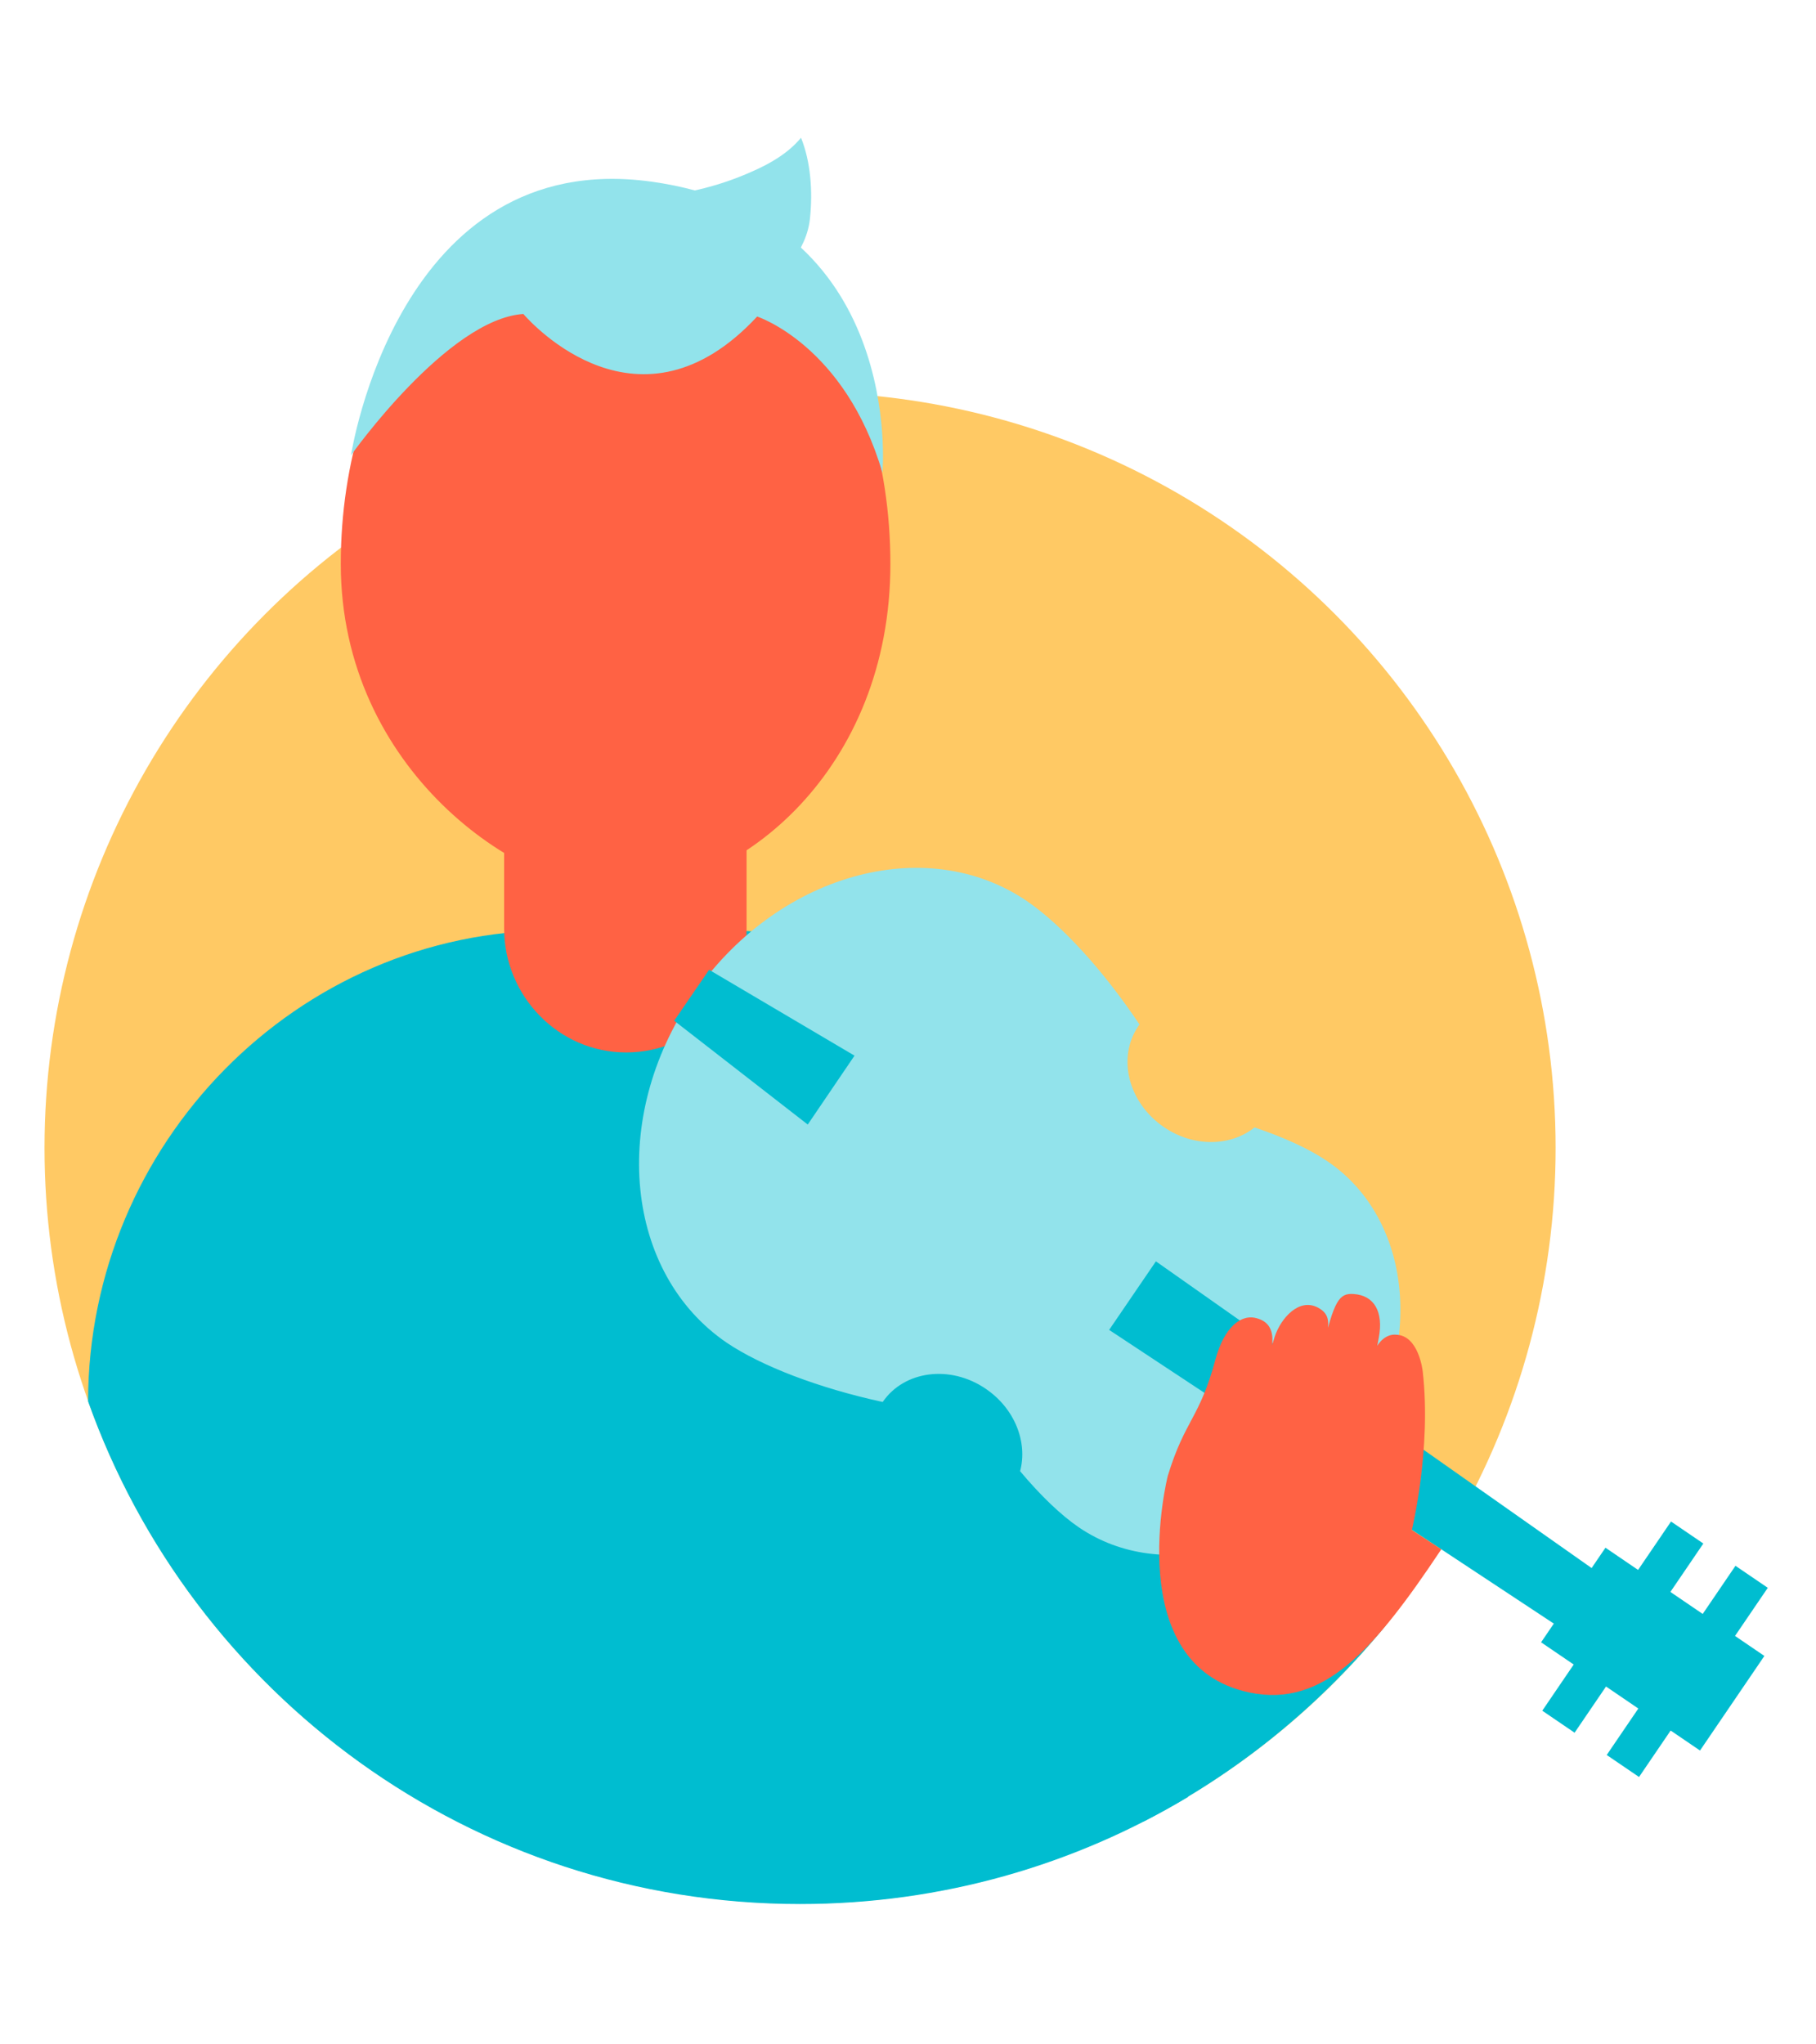
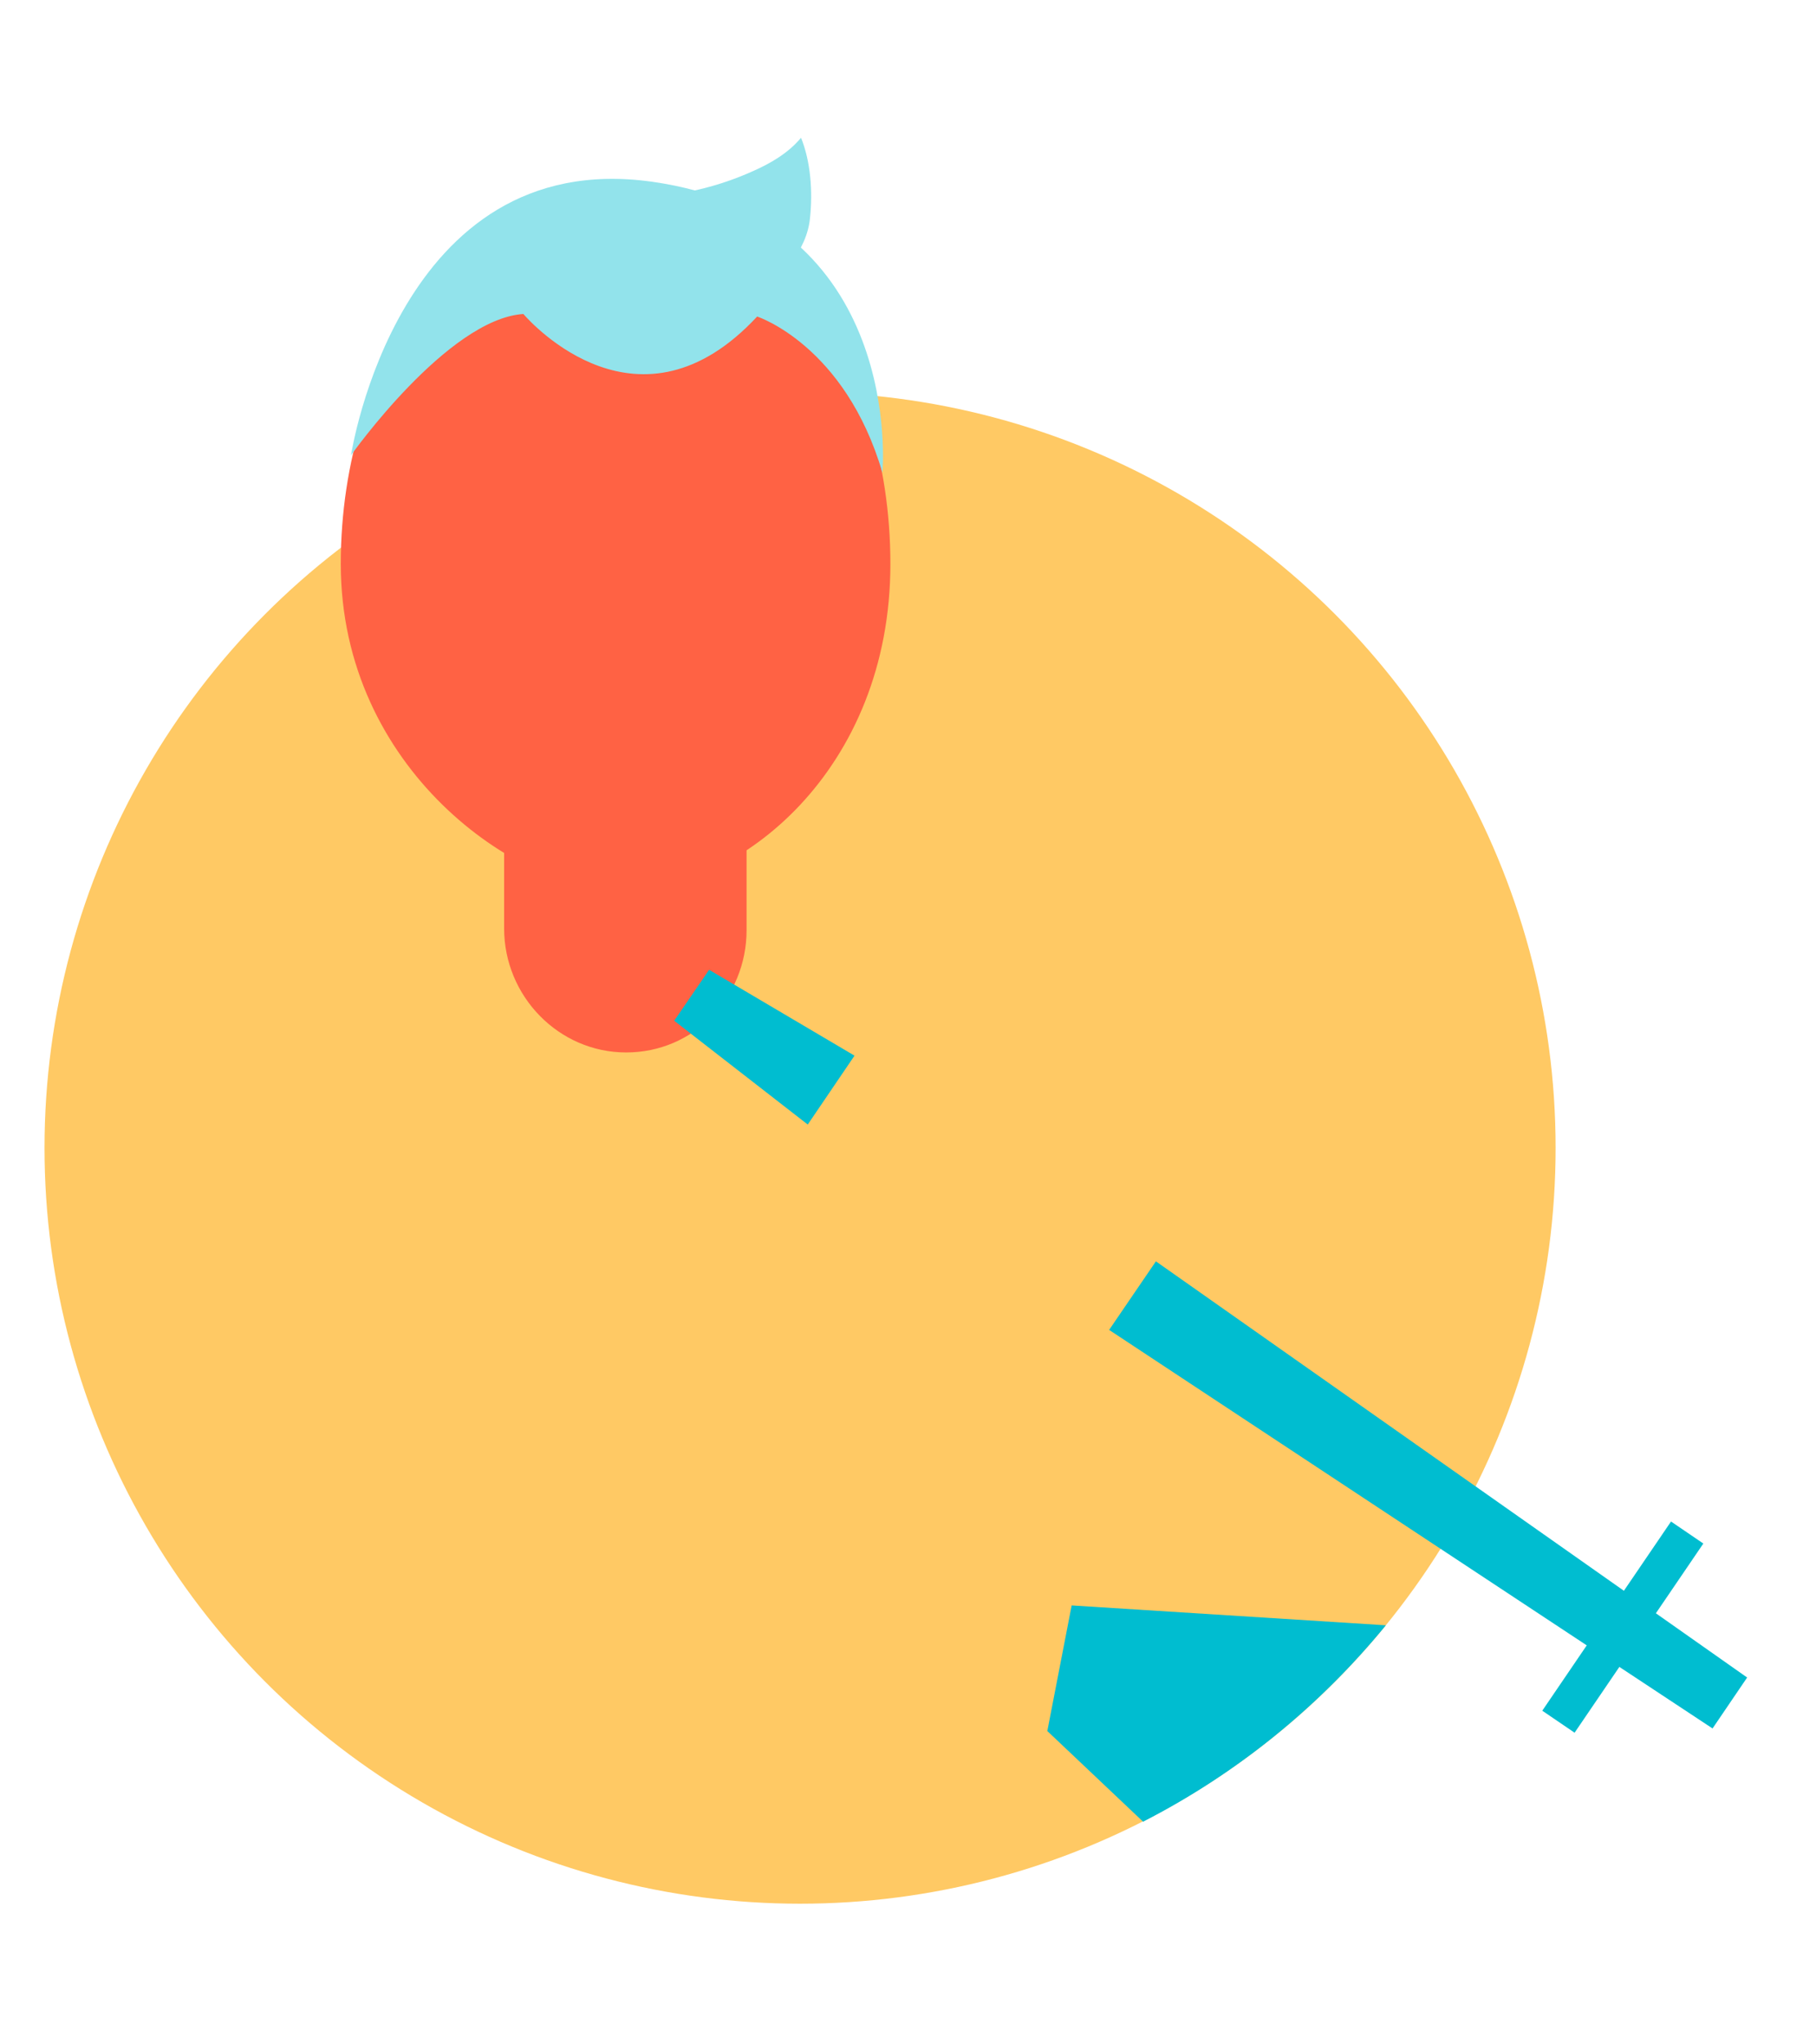
<svg xmlns="http://www.w3.org/2000/svg" version="1.1" viewBox="0 0 567 638" xml:space="preserve">
  <circle fill="#ffc964" cx="249.8" cy="358.3" r="235.9" />
-   <path fill="#00bdd0" d="M225.4,290.4H173c-80.3,0-145.4,66.7-145.5,147c32.5,91.4,119.7,156.9,222.3,156.9   c44.3,0,85.7-12.2,121.1-33.4V437.6C370.9,357.2,305.7,290.4,225.4,290.4z" />
  <path fill="#ff6244" d="M278,176c0,64.2-47,102.2-84,102.2c-32.2,0-87.6-38-87.6-102.2s38.4-116.3,85.8-116.3S278,111.8,278,176z" />
  <path fill="#92e3eb" d="M203.4,56.7c-79.2-11-93.8,85.4-93.8,85.4s30.1-42.5,53.8-44.1c2.7,3.1,36.4,40.2,73,0.8   c0,0,27.4,8.9,39.1,48.7C275.6,147.4,282.6,67.7,203.4,56.7z" />
  <path fill="#92e3eb" d="M250.1,43c-4,4.8-9.5,8-15.2,10.5c-10.7,4.8-22.2,7.5-33.9,8.1c-6.7,0.3-13.5-0.1-20.1,1.4   c-6.5,1.5-13,5.5-15.3,11.8l71,18.5c7.4-7.1,15.3-15,16.3-25.2C253.8,59.7,253.1,50.4,250.1,43z" />
  <path fill="#ff6244" d="M195.5,328.5L195.5,328.5c21.1,0,37.6-17.1,37.6-38.2v-37.5l-75.7-0.5v37.5   C157.4,310.9,174.4,328.5,195.5,328.5z" />
-   <path fill="#92e3eb" d="M275.6,437.6C275.7,437.6,275.7,437.6,275.6,437.6c6.7-9.8,21.1-11.7,32.2-4.1c9.1,6.2,13.1,16.7,10.7,25.7   c6.3,7.5,12.6,13.6,18.3,17.5c26.4,18,65.2,6.9,86.6-24.6c21.5-31.5,17.5-71.7-8.9-89.6c-5.7-3.9-13.6-7.5-22.8-10.6   c-7.5,6-19.1,6.2-28.3-0.1c-11.1-7.6-14.7-21.6-8-31.5c0.1-0.2,0.2-0.3,0.4-0.5c-11.3-16.9-24.2-31-35.1-38.5   c-31.8-21.7-78.6-8.4-104.5,29.7c-25.9,38-21.1,86.4,10.7,108.1C237.9,426.5,255.8,433.3,275.6,437.6z" />
  <polygon fill="#00bdd0" points="534.7,539.5 545.5,523.6 360.9,393.7 346.3,415.1  " />
  <polygon fill="#00bdd0" points="221.4,302.7 210.5,318.6 252.2,351 266.8,329.5  " />
-   <rect x="498.4" y="484.6" transform="matrix(-0.563 0.827 -0.827 -0.563 1232.246 377.518)" fill="#00bdd0" width="35.7" height="60" />
-   <rect x="491.5" y="515.4" transform="matrix(-0.563 0.827 -0.827 -0.563 1254.895 379.3)" fill="#00bdd0" width="71.4" height="12.2" />
  <rect x="471.3" y="501.8" transform="matrix(-0.563 0.827 -0.827 -0.563 1212.154 374.527)" fill="#00bdd0" width="71.4" height="12.2" />
  <path fill="#00bdd0" d="M432.7,507.3l-98.1-6.2l-7.6,39.2l29.9,28.3C386.2,553.6,412,532.6,432.7,507.3z" />
-   <path fill="#ff6244" d="M364.6,460.7c0,0-14.9,59.2,25.6,67.6c22.9,4.7,38.6-12.9,59.8-44.7l-9.2-6c0,0,6.2-25.3,3.4-49.6   c0,0-1.2-11.3-8.4-11.4c0,0-6.8-1.1-8.2,11.7c0,0-9.1,27.9-5.8,34.2c0,0,1-3.4,8.7-45c1.5-8-1.4-13.2-7.9-13.6   c-4.4-0.3-6.1,1.8-9.8,18c-5.7,24.8-9.7,27.1-9.7,27.1s2.1,9.9,6.8-13.5c3.8-18.8,7.7-24,1.7-27.3c-6-3.3-11.7,3.3-13.6,9   c-1.9,5.7-5.6,22.3-8.6,26.7c0,0-0.8,5,5.7-15.4c2.5-7.9,4.4-15.6-3.4-17.2c-4.2-0.8-9.4,2.7-12.2,13   C374.5,442.9,370,443,364.6,460.7z" />
</svg>